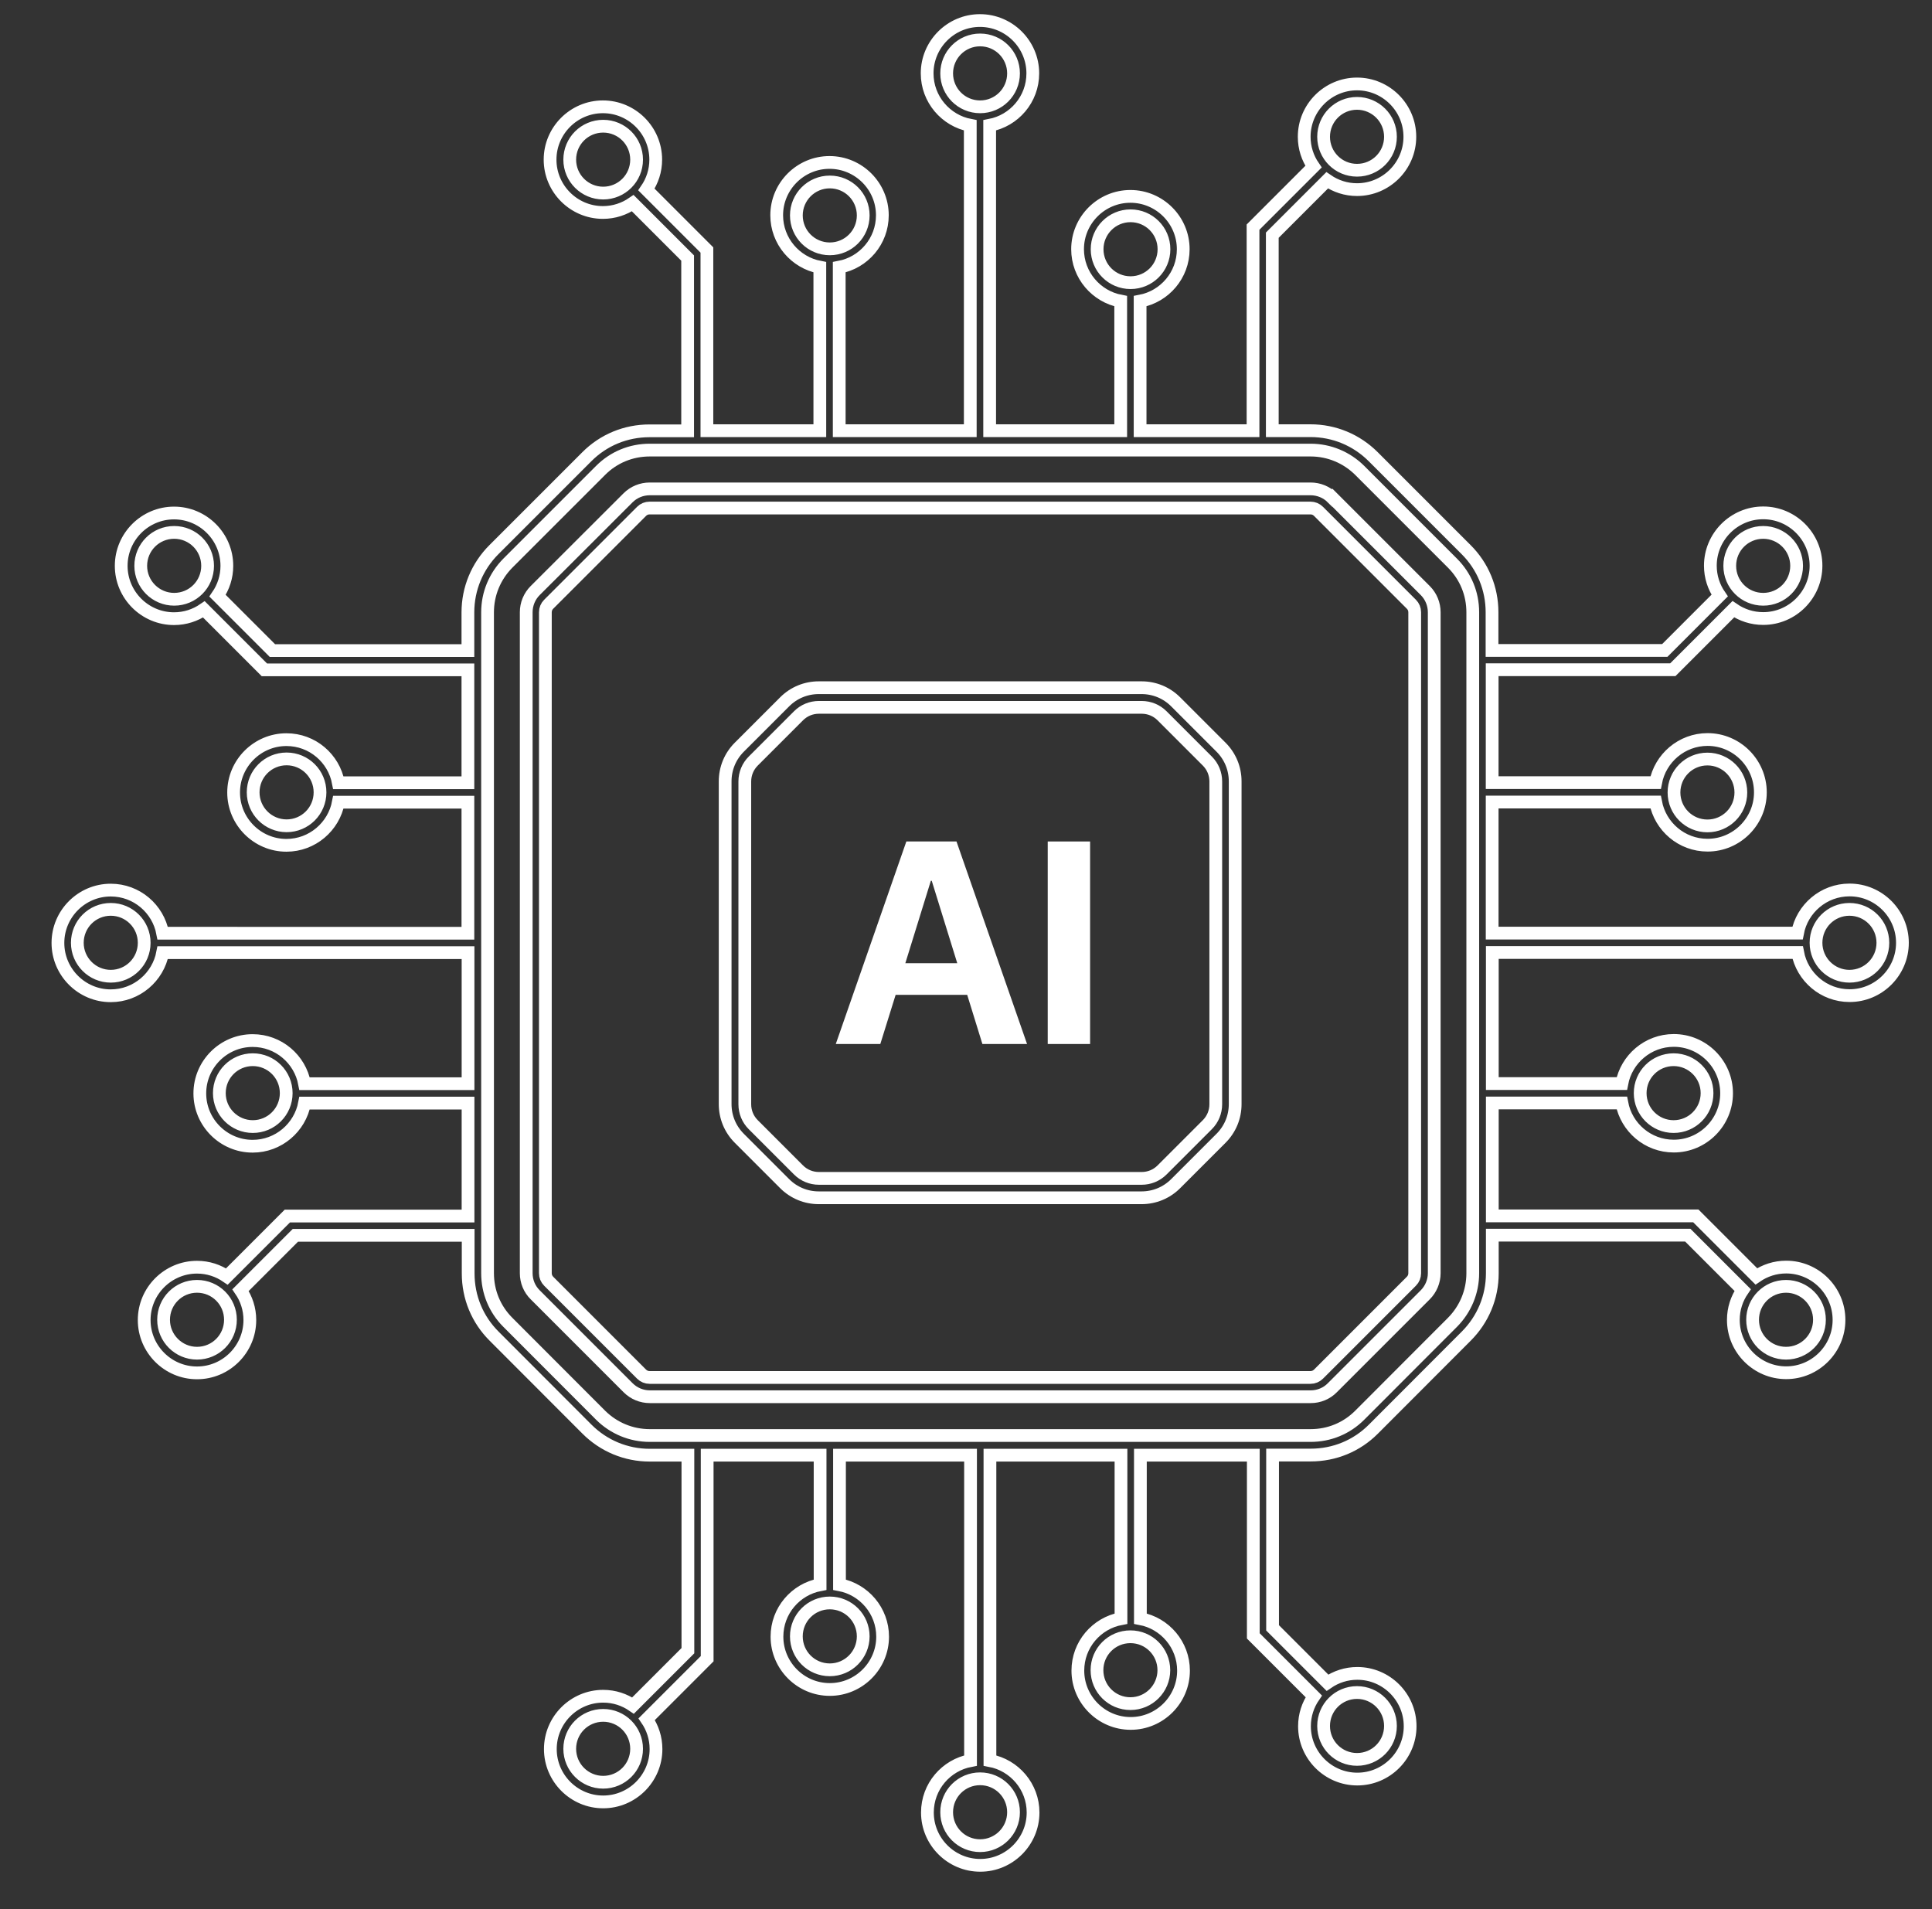
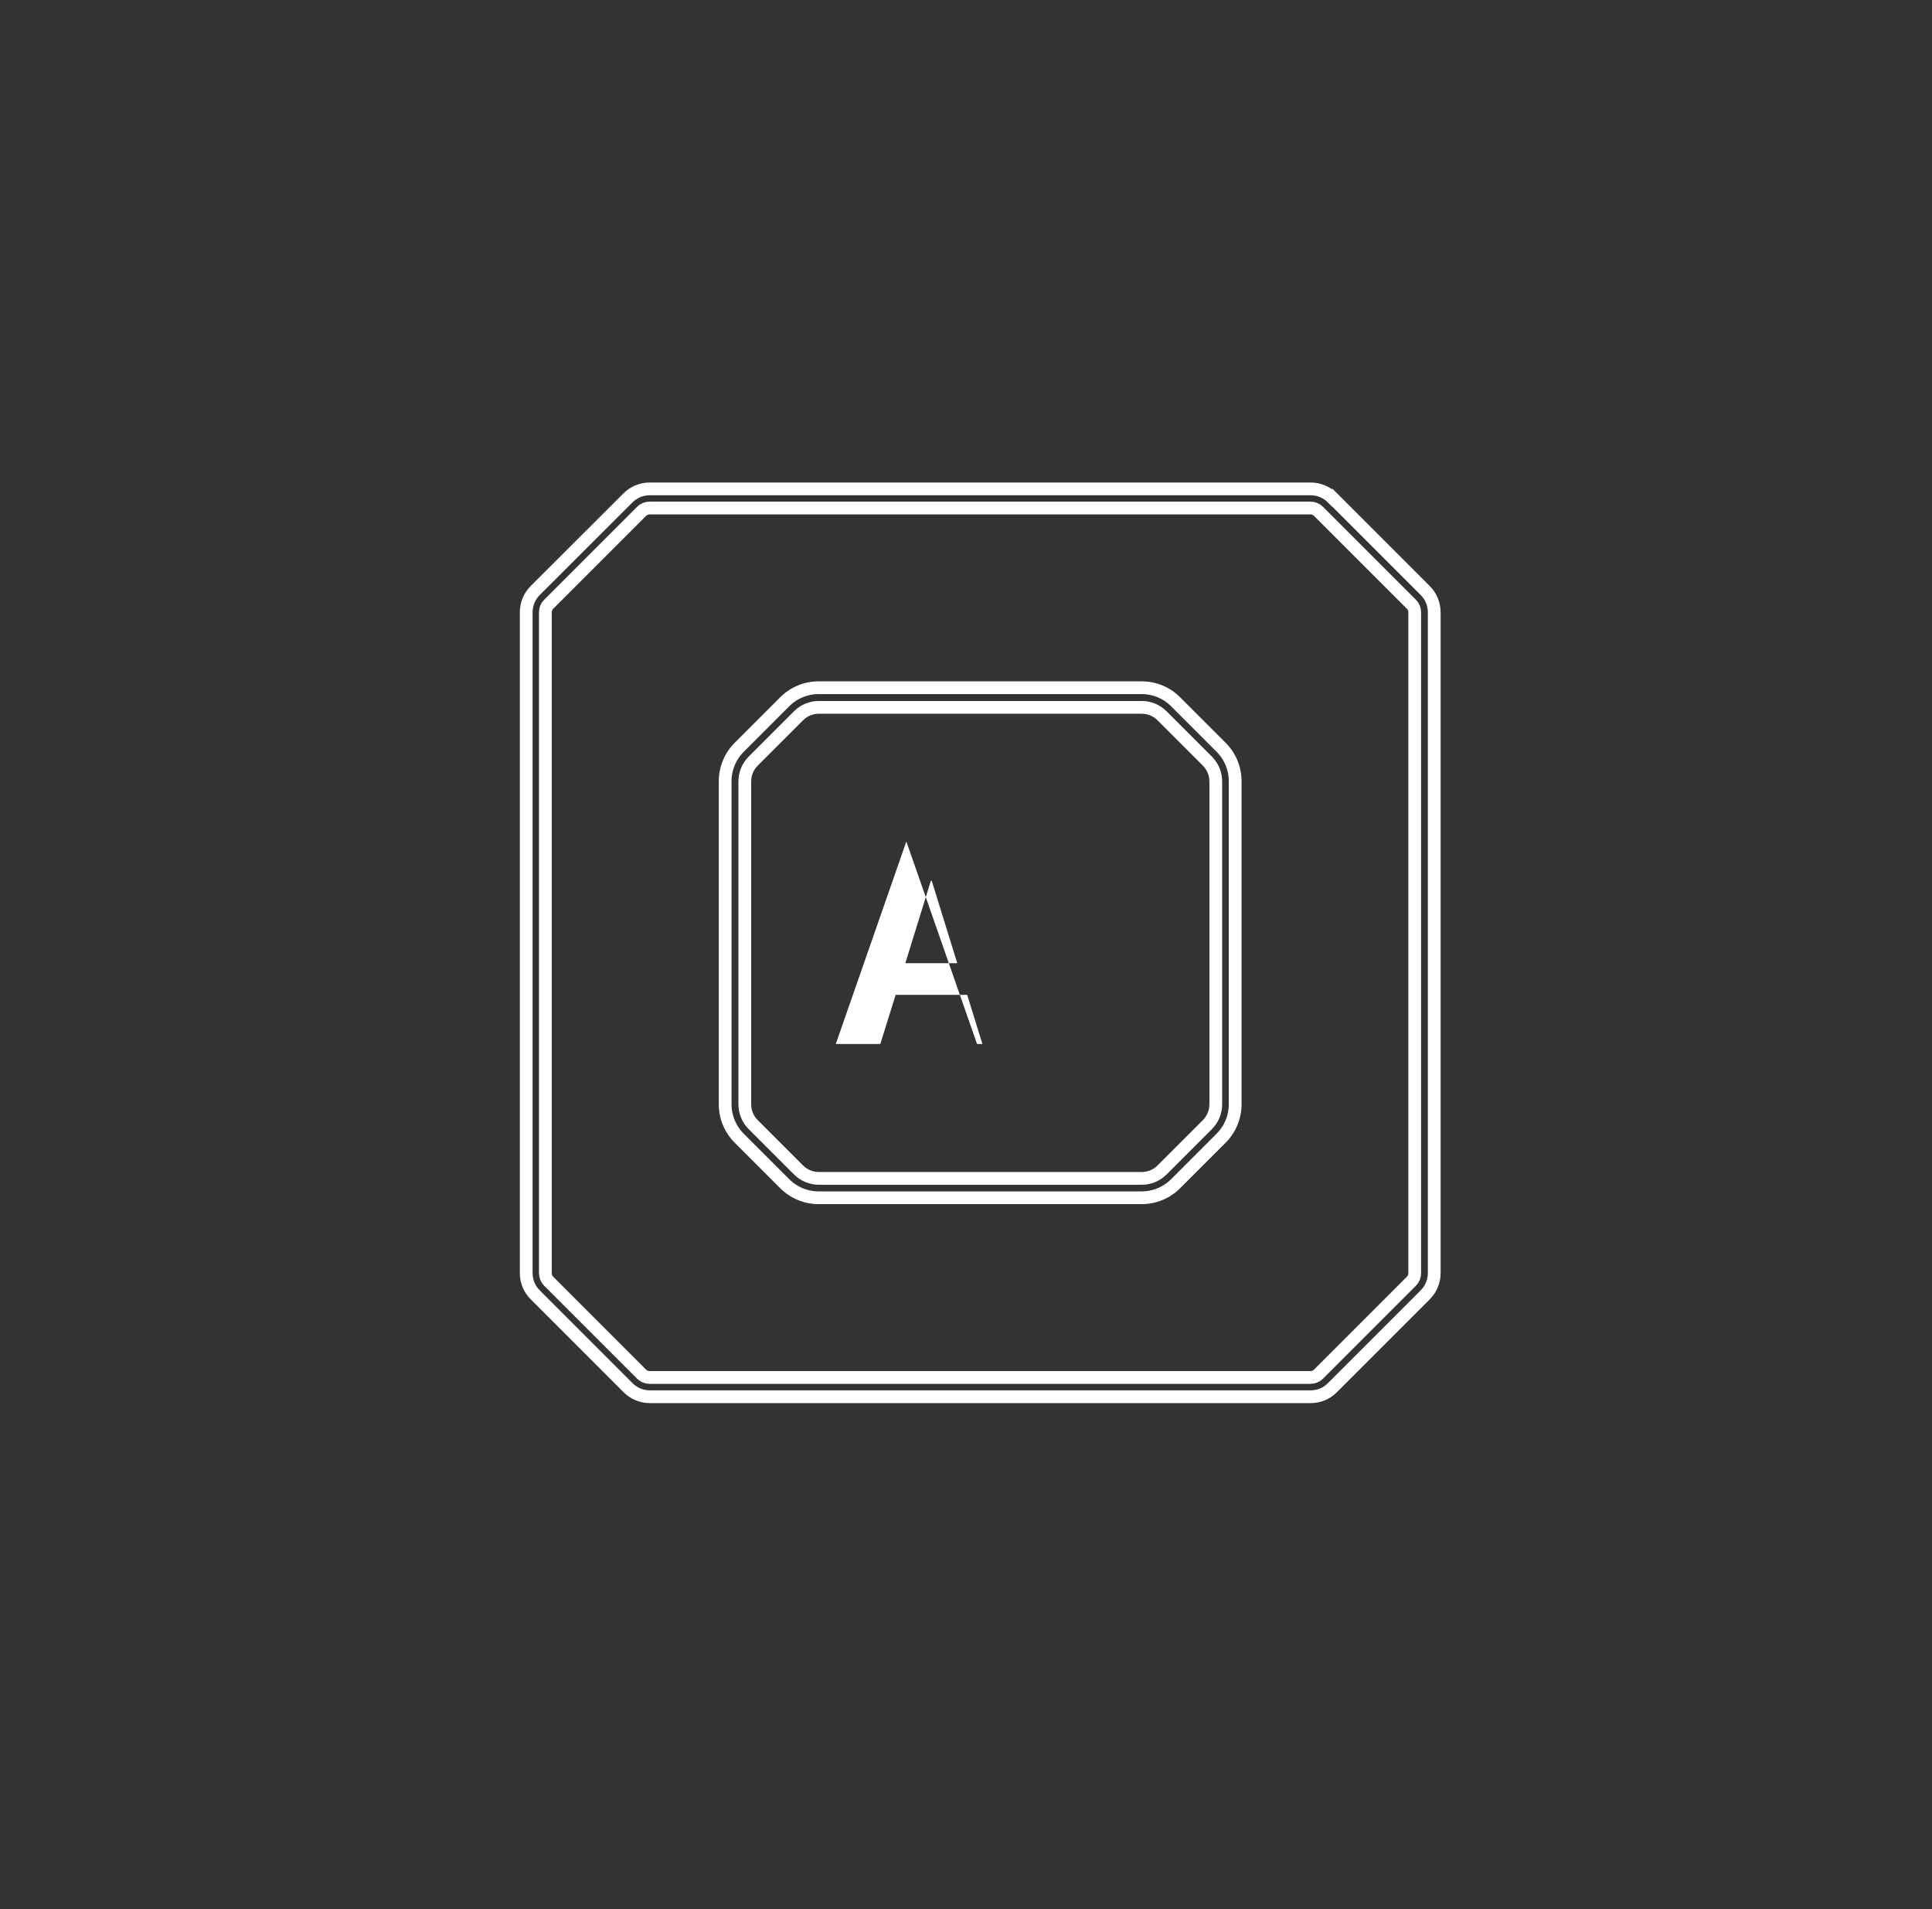
<svg xmlns="http://www.w3.org/2000/svg" id="Layer_1" data-name="Layer 1" viewBox="0 0 151.41 149.6">
  <rect x="0" y="0" width="151.41" height="149.6" fill="#333333" stroke="none" />
  <defs>
    <style>
      .cls-1 {
        fill: #fff;
      }

      .cls-2 {
        fill: none;
        stroke: #fff;
        stroke-miterlimit: 10;
      }
    </style>
  </defs>
-   <path class="cls-2" d="M144.94,69.74c-2.02,0-3.71,1.46-4.07,3.38h-23.93v-10.27h12.81c.36,1.92,2.04,3.38,4.07,3.38,2.28,0,4.14-1.86,4.14-4.14s-1.86-4.14-4.14-4.14c-2.02,0-3.71,1.46-4.07,3.38h-12.81v-8.85h14.16l4.74-4.74c.67.46,1.47.73,2.34.73,2.28,0,4.14-1.86,4.14-4.14s-1.86-4.14-4.14-4.14-4.14,1.86-4.14,4.14c0,.87.27,1.67.73,2.34l-4.3,4.3h-13.54v-2.99c0-1.86-.72-3.61-2.04-4.92l-7.27-7.27c-1.31-1.31-3.06-2.04-4.92-2.04h-2.99v-15.32l4.3-4.3c.67.46,1.47.73,2.34.73,2.28,0,4.14-1.86,4.14-4.14s-1.86-4.14-4.14-4.14-4.14,1.86-4.14,4.14c0,.87.27,1.67.73,2.34l-4.74,4.74v15.95h-8.85v-10.15c1.92-.36,3.38-2.04,3.38-4.07,0-2.28-1.86-4.14-4.14-4.14s-4.14,1.86-4.14,4.14c0,2.02,1.46,3.71,3.38,4.07v10.15h-10.27V9.82c1.92-.36,3.38-2.04,3.38-4.07,0-2.28-1.86-4.14-4.14-4.14s-4.14,1.86-4.14,4.14c0,2.02,1.46,3.71,3.38,4.07v23.93h-10.27v-12.81c1.92-.36,3.38-2.04,3.38-4.07,0-2.28-1.86-4.14-4.14-4.14s-4.14,1.86-4.14,4.14c0,2.02,1.46,3.71,3.38,4.07v12.81h-8.85v-14.16l-4.74-4.74c.46-.67.73-1.47.73-2.34,0-2.28-1.86-4.14-4.14-4.14s-4.14,1.86-4.14,4.14,1.86,4.14,4.14,4.14c.87,0,1.67-.27,2.34-.73l4.3,4.3v13.54h-2.99c-1.86,0-3.61.72-4.92,2.04l-7.27,7.27c-1.31,1.31-2.04,3.06-2.04,4.92v2.99h-15.32l-4.3-4.3c.46-.67.73-1.47.73-2.34,0-2.28-1.86-4.14-4.14-4.14s-4.14,1.86-4.14,4.14,1.86,4.14,4.14,4.14c.87,0,1.67-.27,2.34-.73l4.74,4.74h15.95v8.85h-10.15c-.36-1.92-2.04-3.38-4.07-3.38-2.28,0-4.14,1.86-4.14,4.14s1.86,4.14,4.14,4.14c2.02,0,3.71-1.46,4.07-3.38h10.15v10.27H12.75c-.36-1.92-2.04-3.38-4.07-3.38-2.28,0-4.14,1.86-4.14,4.14s1.86,4.14,4.14,4.14c2.02,0,3.71-1.46,4.07-3.38h23.93v10.27h-12.81c-.36-1.92-2.04-3.38-4.07-3.38-2.28,0-4.14,1.86-4.14,4.14s1.86,4.14,4.14,4.14c2.02,0,3.71-1.46,4.07-3.38h12.81v8.85h-14.16l-4.74,4.74c-.67-.46-1.47-.73-2.34-.73-2.28,0-4.14,1.86-4.14,4.14s1.86,4.14,4.14,4.14,4.14-1.86,4.14-4.14c0-.87-.27-1.67-.73-2.34l4.3-4.3h13.54v2.99c0,1.86.72,3.61,2.04,4.92l7.27,7.28c1.31,1.31,3.06,2.04,4.92,2.04h2.99v15.32l-4.3,4.3c-.67-.46-1.47-.73-2.34-.73-2.28,0-4.14,1.86-4.14,4.14s1.86,4.14,4.14,4.14,4.14-1.86,4.14-4.14c0-.87-.27-1.67-.73-2.34l4.74-4.74v-15.95h8.85v10.15c-1.92.36-3.38,2.04-3.38,4.07,0,2.28,1.86,4.14,4.14,4.14s4.14-1.86,4.14-4.14c0-2.02-1.46-3.71-3.38-4.07v-10.15h10.27v23.93c-1.92.36-3.38,2.04-3.38,4.07,0,2.28,1.86,4.14,4.14,4.14s4.14-1.86,4.14-4.14c0-2.02-1.46-3.71-3.38-4.07v-23.93h10.27v12.81c-1.92.36-3.38,2.04-3.38,4.07,0,2.28,1.86,4.14,4.14,4.14s4.14-1.86,4.14-4.14c0-2.02-1.46-3.71-3.38-4.07v-12.81h8.85v14.16l4.74,4.74c-.46.67-.73,1.47-.73,2.34,0,2.28,1.86,4.14,4.14,4.14s4.14-1.86,4.14-4.14-1.86-4.14-4.14-4.14c-.87,0-1.67.27-2.34.73l-4.3-4.3v-13.54h2.99c1.86,0,3.61-.72,4.92-2.04l7.27-7.28c1.31-1.31,2.04-3.06,2.04-4.92v-2.99h15.32l4.3,4.3c-.46.67-.73,1.47-.73,2.34,0,2.28,1.86,4.14,4.14,4.14s4.14-1.86,4.14-4.14-1.86-4.14-4.14-4.14c-.87,0-1.67.27-2.34.73l-4.74-4.74h-15.95v-8.85h10.15c.36,1.92,2.04,3.38,4.07,3.38,2.28,0,4.14-1.86,4.14-4.14s-1.86-4.14-4.14-4.14c-2.02,0-3.71,1.46-4.07,3.38h-10.15v-10.27h23.93c.36,1.92,2.04,3.38,4.07,3.38,2.28,0,4.14-1.86,4.14-4.14s-1.86-4.14-4.14-4.14ZM133.81,59.48c1.44,0,2.62,1.17,2.62,2.62s-1.17,2.62-2.62,2.62-2.62-1.17-2.62-2.62,1.17-2.62,2.62-2.62ZM138.18,41.72c1.44,0,2.62,1.17,2.62,2.62s-1.17,2.62-2.62,2.62-2.62-1.17-2.62-2.62,1.17-2.62,2.62-2.62ZM106.35,8.1c1.44,0,2.62,1.17,2.62,2.62s-1.17,2.62-2.62,2.62-2.62-1.17-2.62-2.62,1.17-2.62,2.62-2.62ZM85.98,19.53c0-1.44,1.17-2.62,2.62-2.62s2.62,1.17,2.62,2.62-1.17,2.62-2.62,2.62-2.62-1.17-2.62-2.62ZM74.19,5.75c0-1.44,1.17-2.62,2.62-2.62s2.62,1.17,2.62,2.62-1.17,2.62-2.62,2.62-2.62-1.17-2.62-2.62ZM62.41,16.88c0-1.44,1.17-2.62,2.62-2.62s2.62,1.17,2.62,2.62-1.17,2.62-2.62,2.62-2.62-1.17-2.62-2.62ZM47.27,15.13c-1.44,0-2.62-1.17-2.62-2.62s1.17-2.62,2.62-2.62,2.62,1.17,2.62,2.62-1.17,2.62-2.62,2.62ZM13.65,46.96c-1.44,0-2.62-1.17-2.62-2.62s1.17-2.62,2.62-2.62,2.62,1.17,2.62,2.62-1.17,2.62-2.62,2.62ZM22.46,64.71c-1.44,0-2.62-1.17-2.62-2.62s1.17-2.62,2.62-2.62,2.62,1.17,2.62,2.62-1.17,2.62-2.62,2.62ZM8.68,76.5c-1.44,0-2.62-1.17-2.62-2.62s1.17-2.62,2.62-2.62,2.62,1.17,2.62,2.62-1.17,2.62-2.62,2.62ZM19.81,88.28c-1.44,0-2.62-1.17-2.62-2.62s1.17-2.62,2.62-2.62,2.62,1.17,2.62,2.62-1.17,2.62-2.62,2.62ZM15.44,106.04c-1.44,0-2.62-1.17-2.62-2.62s1.17-2.62,2.62-2.62,2.62,1.17,2.62,2.62-1.17,2.62-2.62,2.62ZM47.27,139.66c-1.44,0-2.62-1.17-2.62-2.62s1.17-2.62,2.62-2.62,2.62,1.17,2.62,2.62-1.17,2.62-2.62,2.62ZM67.65,128.23c0,1.44-1.17,2.62-2.62,2.62s-2.62-1.17-2.62-2.62,1.17-2.62,2.62-2.62,2.62,1.17,2.62,2.62ZM79.43,142.01c0,1.44-1.17,2.62-2.62,2.62s-2.62-1.17-2.62-2.62,1.17-2.62,2.62-2.62,2.62,1.17,2.62,2.62ZM91.21,130.88c0,1.44-1.17,2.62-2.62,2.62s-2.62-1.17-2.62-2.62,1.17-2.62,2.62-2.62,2.62,1.17,2.62,2.62ZM106.35,132.63c1.44,0,2.62,1.17,2.62,2.62s-1.17,2.62-2.62,2.62-2.62-1.17-2.62-2.62,1.17-2.62,2.62-2.62ZM139.97,100.8c1.44,0,2.62,1.17,2.62,2.62s-1.17,2.62-2.62,2.62-2.62-1.17-2.62-2.62,1.17-2.62,2.62-2.62ZM131.16,83.04c1.44,0,2.62,1.17,2.62,2.62s-1.17,2.62-2.62,2.62-2.62-1.17-2.62-2.62,1.17-2.62,2.62-2.62ZM115.42,99.77c0,1.45-.57,2.82-1.59,3.85l-7.27,7.28c-1.03,1.03-2.39,1.59-3.85,1.59h-51.79c-1.45,0-2.82-.57-3.85-1.59l-7.27-7.28c-1.03-1.03-1.59-2.39-1.59-3.85v-51.79c0-1.45.57-2.82,1.59-3.85l7.27-7.27c1.03-1.03,2.39-1.59,3.85-1.59h51.79c1.45,0,2.82.57,3.85,1.59l7.27,7.27c1.03,1.03,1.59,2.39,1.59,3.85v51.79ZM144.94,76.5c-1.44,0-2.62-1.17-2.62-2.62s1.17-2.62,2.62-2.62,2.62,1.17,2.62,2.62-1.17,2.62-2.62,2.62Z" />
  <path class="cls-2" d="M92.14,55c-.72-.72-1.67-1.11-2.68-1.11h-25.29c-1.01,0-1.96.39-2.68,1.11l-3.55,3.55c-.72.72-1.11,1.67-1.11,2.68v25.29c0,1.01.39,1.96,1.11,2.68l3.55,3.55c.72.72,1.67,1.11,2.68,1.11h25.29c1.01,0,1.96-.39,2.68-1.11l3.55-3.55c.72-.72,1.11-1.67,1.11-2.68v-25.29c0-1.01-.39-1.96-1.11-2.68l-3.55-3.55ZM95.28,86.53c0,.61-.24,1.18-.66,1.6l-3.55,3.55c-.43.43-1,.66-1.6.66h-25.29c-.61,0-1.18-.24-1.6-.66l-3.55-3.55c-.43-.43-.66-1-.66-1.6v-25.29c0-.61.24-1.18.66-1.6l3.55-3.55c.43-.43,1-.66,1.6-.66h25.29c.61,0,1.18.24,1.6.66l3.55,3.55c.43.43.66,1,.66,1.6v25.29Z" />
  <path class="cls-2" d="M104.41,39.01c-.45-.45-1.06-.7-1.7-.7h-51.79c-.64,0-1.25.25-1.7.7l-7.28,7.27c-.45.45-.7,1.06-.7,1.7v51.79c0,.64.25,1.25.71,1.7l7.28,7.28c.45.45,1.06.7,1.7.7h51.79c.64,0,1.25-.25,1.7-.71l7.27-7.27c.45-.45.71-1.06.71-1.7v-51.79c0-.64-.25-1.25-.7-1.7l-7.28-7.28ZM110.87,99.77c0,.24-.09.46-.26.63l-7.28,7.28c-.17.17-.39.26-.63.26h-51.79c-.24,0-.46-.09-.63-.26l-7.28-7.28c-.17-.17-.26-.39-.26-.63v-51.79c0-.24.09-.46.26-.63l7.28-7.28c.17-.17.39-.26.63-.26h51.79c.24,0,.46.09.63.26l7.28,7.28c.17.17.26.39.26.63v51.79Z" />
-   <path class="cls-1" d="M71.03,65.94l-5.53,15.87h3.49l1.2-3.85h5.61l1.19,3.85h3.5l-5.53-15.87h-3.92ZM70.95,75.48l2-6.46h.07l2,6.46h-4.07Z" />
-   <rect class="cls-1" x="82.11" y="65.94" width="3.32" height="15.87" />
+   <path class="cls-1" d="M71.03,65.94l-5.53,15.87h3.49l1.2-3.85h5.61l1.19,3.85h3.5h-3.92ZM70.95,75.48l2-6.46h.07l2,6.46h-4.07Z" />
</svg>